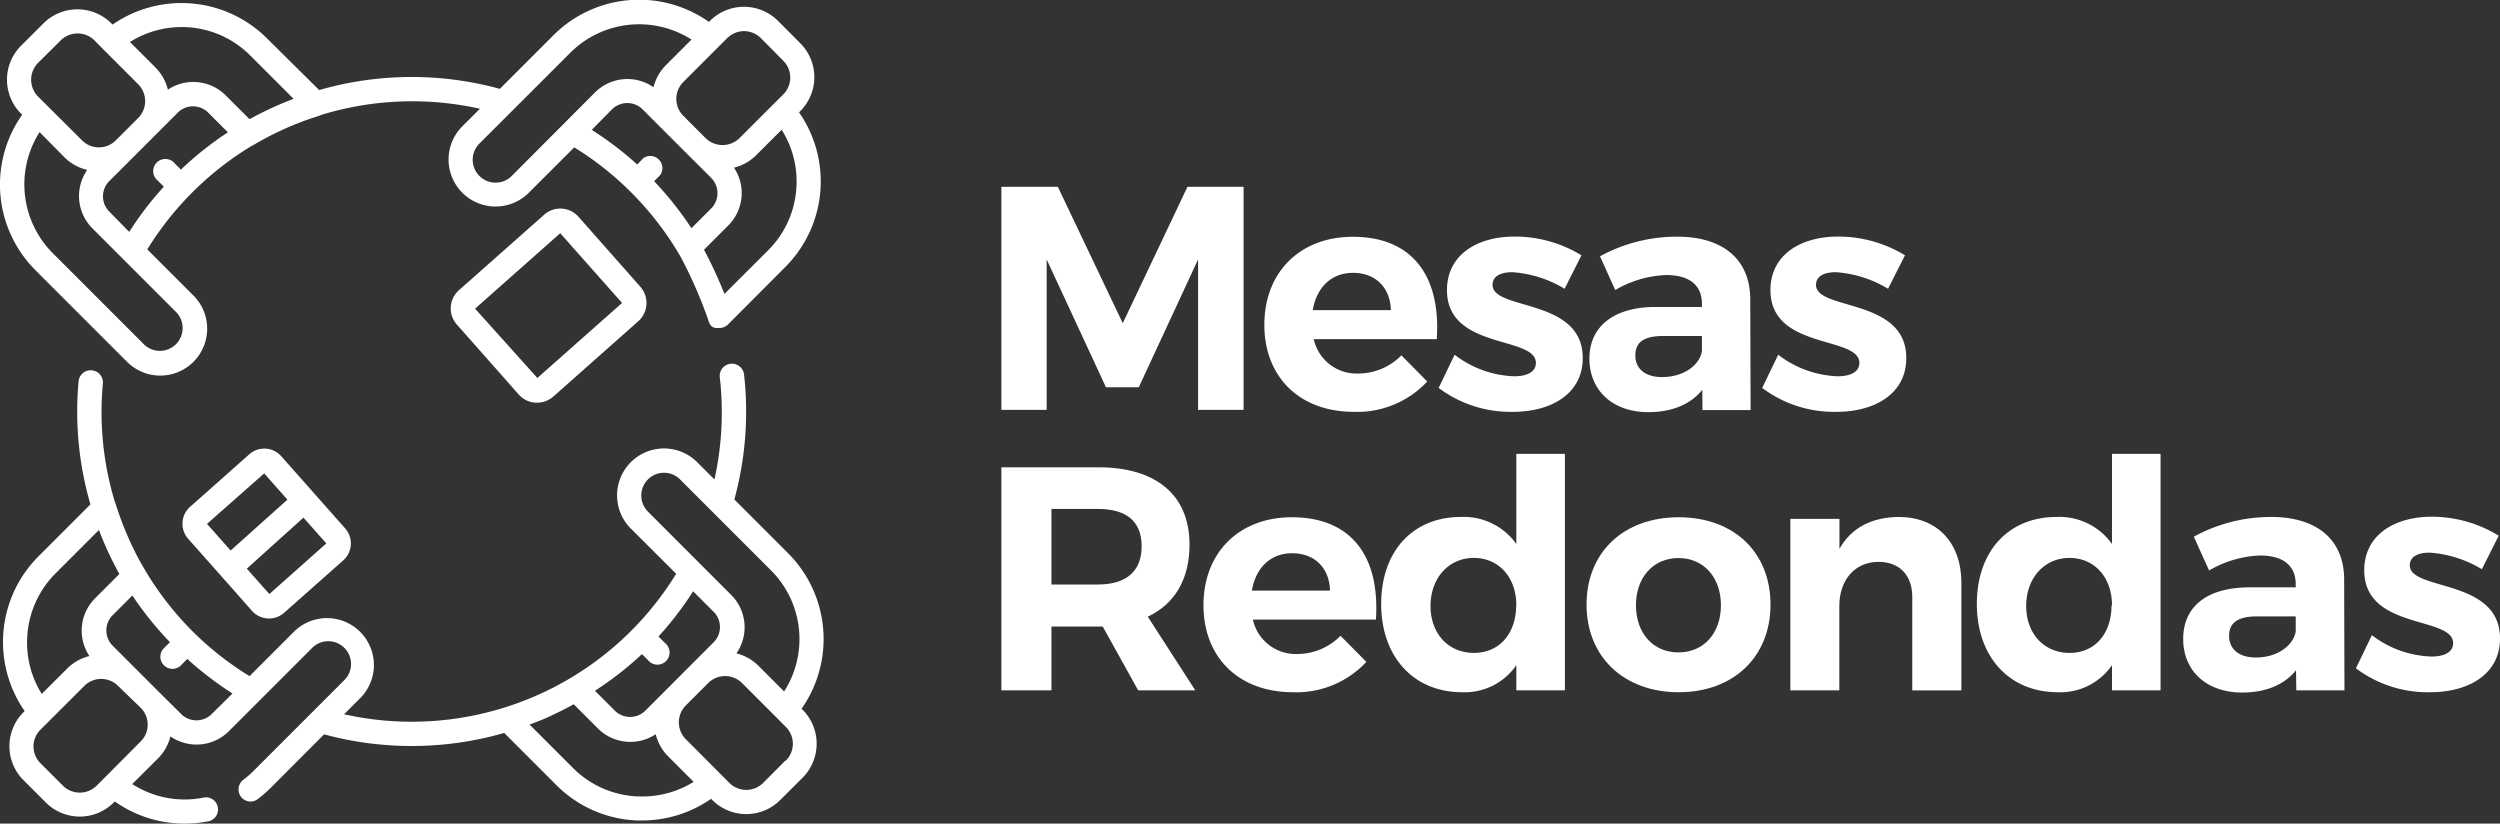
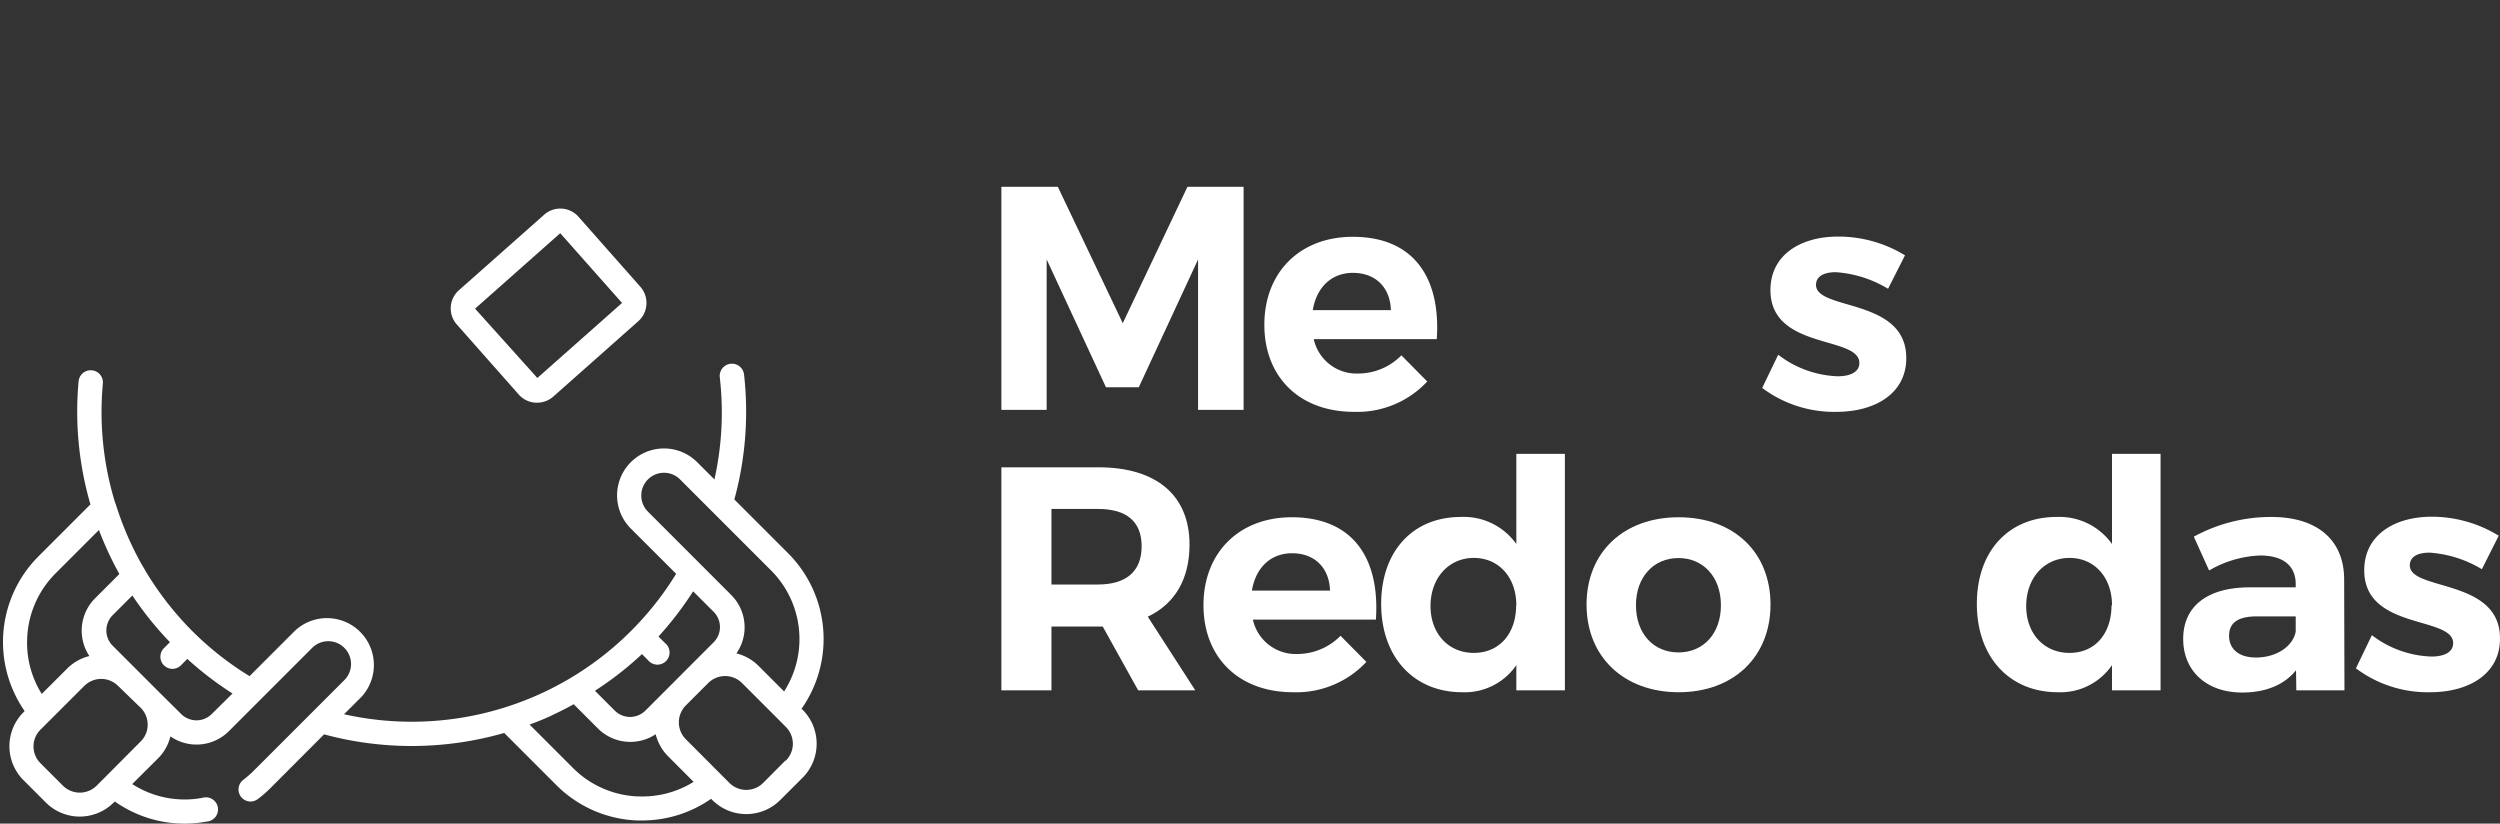
<svg xmlns="http://www.w3.org/2000/svg" viewBox="0 0 411.93 135.71">
  <rect x="0" y="0" width="411.93" height="135.71" fill="#333333" stroke="none" />
  <defs>
    <style>.cls-1{fill:#fff;}</style>
  </defs>
  <g id="Capa_2" data-name="Capa 2">
    <g id="Capa_1-2" data-name="Capa 1">
      <path class="cls-1" d="M197.41,67.54V42.75l-9.77,21.06h-5.41l-9.77-21.06V67.54H165V30.78h9.3L185,53.25l10.66-22.47h9.25V67.54Z" />
      <path class="cls-1" d="M236.74,55.88H216.47a7.22,7.22,0,0,0,7.3,5.67,10,10,0,0,0,7.14-3l4.26,4.31a15.77,15.77,0,0,1-12.08,5c-9,0-14.76-5.78-14.76-14.34,0-8.72,5.93-14.5,14.55-14.5C232.8,39,237.43,45.59,236.74,55.88Zm-7.56-4.78c-.11-3.73-2.52-6.14-6.25-6.14-3.57,0-6,2.41-6.62,6.14Z" />
-       <path class="cls-1" d="M260.58,42.07l-2.78,5.51a19.15,19.15,0,0,0-8.61-2.73c-1.9,0-3.26.63-3.26,2.1,0,4.26,14.92,2.1,14.86,12.08,0,5.78-5.09,8.83-11.5,8.83a19.77,19.77,0,0,1-12.24-3.94l2.63-5.47A17,17,0,0,0,249.5,62c2.05,0,3.57-.68,3.57-2.2,0-4.52-14.65-2.1-14.65-12,0-5.83,5-8.82,11.13-8.82A21,21,0,0,1,260.58,42.07Z" />
-       <path class="cls-1" d="M280.49,64.23c-1.9,2.36-4.94,3.68-8.88,3.68-6,0-9.72-3.68-9.72-8.83s3.84-8.45,10.77-8.5h7.77v-.53c0-3-2-4.73-5.88-4.73a17.86,17.86,0,0,0-8.4,2.47l-2.52-5.56A26.37,26.37,0,0,1,276.39,39c7.56,0,11.92,3.78,12,10.14l.06,18.43h-7.93Zm-.06-6.35V55.36h-6.35c-3.1,0-4.62.94-4.62,3.2s1.68,3.57,4.41,3.57C277.28,62.13,280,60.29,280.43,57.88Z" />
      <path class="cls-1" d="M313.89,42.07l-2.79,5.51a19.15,19.15,0,0,0-8.61-2.73c-1.89,0-3.26.63-3.26,2.1,0,4.26,14.92,2.1,14.87,12.08,0,5.78-5.1,8.83-11.51,8.83a19.72,19.72,0,0,1-12.23-3.94L293,58.45A17,17,0,0,0,302.8,62c2.05,0,3.57-.68,3.57-2.2,0-4.52-14.65-2.1-14.65-12,0-5.83,5-8.82,11.14-8.82A21.08,21.08,0,0,1,313.89,42.07Z" />
      <path class="cls-1" d="M181.7,103.24h-8.45v10.51H165V77h16C190.53,77,196,81.6,196,89.74c0,5.68-2.42,9.77-6.88,11.87l7.83,12.14h-9.41Zm-.78-6.93c4.57,0,7.19-2.1,7.19-6.3s-2.62-6.15-7.19-6.15h-7.67V96.31Z" />
      <path class="cls-1" d="M226.71,102.09H206.44a7.22,7.22,0,0,0,7.3,5.67,10,10,0,0,0,7.14-3l4.26,4.3a15.77,15.77,0,0,1-12.08,5c-9,0-14.76-5.78-14.76-14.34,0-8.72,5.93-14.49,14.55-14.49C222.77,85.23,227.4,91.79,226.71,102.09Zm-7.56-4.78c-.11-3.73-2.52-6.15-6.25-6.15-3.57,0-6,2.42-6.62,6.15Z" />
      <path class="cls-1" d="M257.85,113.75h-8V109.6a10.32,10.32,0,0,1-8.93,4.46c-8,0-13.34-5.83-13.34-14.55s5.25-14.33,13.13-14.33a10.63,10.63,0,0,1,9.14,4.46V74.78h8Zm-8-14c0-4.62-2.89-7.82-7-7.82s-7.09,3.25-7.14,7.82,2.89,7.83,7.14,7.83S249.82,104.35,249.82,99.72Z" />
      <path class="cls-1" d="M291.73,99.62c0,8.61-6.1,14.44-15.13,14.44s-15.18-5.83-15.18-14.44,6.09-14.39,15.18-14.39S291.73,91,291.73,99.62Zm-22.17.1c0,4.63,2.84,7.78,7,7.78s7-3.15,7-7.78-2.89-7.77-7-7.77S269.56,95.1,269.56,99.72Z" />
-       <path class="cls-1" d="M323.18,96v17.76h-8.09V98.36c0-3.57-2.1-5.78-5.56-5.78-4,0-6.46,3.1-6.46,7.25v13.92H295V85.49h8.09v4.94c2-3.52,5.35-5.2,9.77-5.25C319.14,85.18,323.18,89.38,323.18,96Z" />
      <path class="cls-1" d="M356,113.75h-8V109.6a10.33,10.33,0,0,1-8.93,4.46c-8,0-13.34-5.83-13.34-14.55s5.25-14.33,13.13-14.33a10.63,10.63,0,0,1,9.14,4.46V74.78h8Zm-8-14c0-4.62-2.89-7.82-7-7.82s-7.09,3.25-7.14,7.82,2.88,7.83,7.14,7.83S347.92,104.35,347.92,99.72Z" />
      <path class="cls-1" d="M378.32,110.44c-1.89,2.36-4.93,3.67-8.87,3.67-6,0-9.72-3.67-9.72-8.82,0-5.3,3.83-8.45,10.77-8.51h7.77v-.52c0-3-2-4.73-5.88-4.73A17.93,17.93,0,0,0,364,94l-2.52-5.57a26.51,26.51,0,0,1,12.77-3.25c7.56,0,11.92,3.78,12,10.13l.05,18.44h-7.93Zm-.05-6.36v-2.52h-6.36c-3.09,0-4.62,1-4.62,3.21s1.68,3.57,4.41,3.57C375.12,108.34,377.8,106.5,378.27,104.08Z" />
      <path class="cls-1" d="M411.72,88.27l-2.78,5.52a19.15,19.15,0,0,0-8.61-2.73c-1.9,0-3.26.63-3.26,2.1,0,4.25,14.92,2.1,14.86,12.08,0,5.78-5.09,8.82-11.5,8.82a19.71,19.71,0,0,1-12.24-3.94l2.63-5.46a17,17,0,0,0,9.82,3.52c2.05,0,3.57-.68,3.57-2.21,0-4.51-14.65-2.1-14.65-12,0-5.83,5-8.83,11.13-8.83A21.12,21.12,0,0,1,411.72,88.27Z" />
      <path class="cls-1" d="M132.07,116.79a20,20,0,0,0-2.2-25.62L121,82.3a54.89,54.89,0,0,0,1.6-20.58,2,2,0,0,0-4,.44A50.75,50.75,0,0,1,117.72,79l-2.84-2.84a7.73,7.73,0,0,0-10.94,10.93l7.47,7.46a51.13,51.13,0,0,1-54.72,23.14l2.85-2.85A7.73,7.73,0,0,0,48.6,103.93l-7.48,7.48A51.08,51.08,0,0,1,31.7,104a51.7,51.7,0,0,1-7.77-10,.52.52,0,0,0-.06-.13C23,92.46,22.26,91,21.58,89.55a50.92,50.92,0,0,1-2.51-6.49,1.39,1.39,0,0,0-.12-.28,51,51,0,0,1-2-19.59,2,2,0,0,0-4-.35A54.79,54.79,0,0,0,14.9,83.11L6.34,91.67a19.95,19.95,0,0,0-2.28,25.49l-.19.2a7.91,7.91,0,0,0,0,11.19l3.68,3.68a7.91,7.91,0,0,0,11.19,0l.18-.17a19.9,19.9,0,0,0,15.15,3.31,2,2,0,1,0-.72-3.91,15.91,15.91,0,0,1-11.56-2.27L26,125a7.74,7.74,0,0,0,2.08-3.66,7.55,7.55,0,0,0,9.63-.86l5.15-5.15h0l8.57-8.57a3.75,3.75,0,0,1,6.41,2.65,3.72,3.72,0,0,1-1.1,2.65l-5.3,5.3,0,0-9.67,9.67a16.41,16.41,0,0,1-1.68,1.46,2,2,0,0,0-.39,2.79,2,2,0,0,0,1.59.79,2,2,0,0,0,1.19-.41,19,19,0,0,0,2.1-1.82L53.4,121a55.17,55.17,0,0,0,29.68-.23l8.6,8.6a19.89,19.89,0,0,0,13.3,5.82c.27,0,.54,0,.81,0a19.88,19.88,0,0,0,11.38-3.57l.2.2a7.91,7.91,0,0,0,11.19,0l3.69-3.68a7.93,7.93,0,0,0,0-11.19ZM4.48,105.13A16,16,0,0,1,9.15,94.48l7.15-7.15a55.44,55.44,0,0,0,3.37,7.25l-4,4a7.54,7.54,0,0,0-.94,9.52,7.75,7.75,0,0,0-3.68,2.08l-4.17,4.16A15.9,15.9,0,0,1,4.48,105.13Zm18.68,17.06L17.38,128h0l-1.45,1.45a3.94,3.94,0,0,1-5.57,0l-3.68-3.68A3.92,3.92,0,0,1,5.52,123a3.88,3.88,0,0,1,1.16-2.78l1.42-1.42v0l5.8-5.79a3.94,3.94,0,0,1,5.55,0L23,116.45l.18.17a3.91,3.91,0,0,1,1.15,2.79A3.83,3.83,0,0,1,23.16,122.19Zm11.71-4.52a3.57,3.57,0,0,1-5,0L26,113.83l0,0-1.71-1.71-2-2,0,0-3.74-3.74a3.56,3.56,0,0,1,0-5l3.26-3.26A55,55,0,0,0,28,105.81l-1,1a2,2,0,0,0,1.4,3.4,2,2,0,0,0,1.41-.58l1.05-1.06a55.45,55.45,0,0,0,7.45,5.7ZM106.76,79a3.74,3.74,0,0,1,5.3,0l15,15a16,16,0,0,1,2.14,19.93L125,109.73a7.88,7.88,0,0,0-3.66-2.07,7.53,7.53,0,0,0-.86-9.63L106.76,84.3A3.75,3.75,0,0,1,106.76,79Zm-1,28.76,1,1a2,2,0,1,0,2.81-2.81l-1.07-1.07a55.33,55.33,0,0,0,5.71-7.45l3.39,3.39a3.55,3.55,0,0,1,0,5l-3.85,3.85h0l-3.68,3.69h0l-3.75,3.75a3.57,3.57,0,0,1-5,0l-3.29-3.29A54.56,54.56,0,0,0,105.81,107.75Zm-.67,23.47a16,16,0,0,1-10.65-4.66l-7.18-7.18c1.34-.5,2.65-1,3.94-1.65,1.11-.52,2.23-1.09,3.33-1.7l4,4a7.55,7.55,0,0,0,9.51.94,7.79,7.79,0,0,0,2.09,3.68l4.16,4.17A16,16,0,0,1,105.14,131.22Zm24.29-5.88L125.75,129a3.94,3.94,0,0,1-5.57,0L113,121.8a3.95,3.95,0,0,1,0-5.56l3.7-3.7a3.95,3.95,0,0,1,5.56,0l5.81,5.81h0l1.41,1.42a3.91,3.91,0,0,1,0,5.56Z" />
-       <path class="cls-1" d="M20.84,59.52A7.73,7.73,0,1,0,31.77,48.59l-7.5-7.5a51.32,51.32,0,0,1,6.85-8.81,1.14,1.14,0,0,0,.16-.15,1.12,1.12,0,0,0,.18-.2l.24-.24A51.23,51.23,0,0,1,41.53,24l.29-.14a48.72,48.72,0,0,1,4.34-2.29,50,50,0,0,1,6.49-2.51l.33-.14a51.13,51.13,0,0,1,26.1-1l-2.89,2.88A7.73,7.73,0,0,0,87.12,31.77l7.5-7.49a51.48,51.48,0,0,1,17.55,18.07,74.31,74.31,0,0,1,4.43,10.08,2.16,2.16,0,0,0,.14.43h0c.4,1.32,1.19,1.18,1.82,1.18h0a2,2,0,0,0,1.4-.58L129.39,44a19.93,19.93,0,0,0,2.27-25.49l.2-.2a7.91,7.91,0,0,0,0-11.19l-3.68-3.69a7.93,7.93,0,0,0-11.19,0l-.18.18a19.94,19.94,0,0,0-25.62,2.2l-8.83,8.83a55,55,0,0,0-29.77.2L44,6.33A19.95,19.95,0,0,0,18.55,4.05l-.2-.2a7.93,7.93,0,0,0-11.19,0L3.47,7.54a7.91,7.91,0,0,0,0,11.19l.18.18A19.94,19.94,0,0,0,5.84,44.52Zm88.83-37.71.08.08,7.45,7.44a3.57,3.57,0,0,1,0,5l-3.27,3.27a56.41,56.41,0,0,0-6.15-7.75l1-1A2,2,0,0,0,106,26.06l-1,1.05A54.62,54.62,0,0,0,97.5,21.4L100.86,18a3.57,3.57,0,0,1,5,0Zm21.57,8.77a15.91,15.91,0,0,1-4.66,10.65l-7.21,7.2A71.46,71.46,0,0,0,116,41.15l4-4a7.54,7.54,0,0,0,.94-9.52,7.83,7.83,0,0,0,3.68-2.08l4.17-4.17A15.84,15.84,0,0,1,131.24,30.58ZM122.58,5.13a4,4,0,0,1,2.79,1.15L129.05,10a3.88,3.88,0,0,1,1.16,2.78,3.92,3.92,0,0,1-1.16,2.79L127.61,17l0,0-5.77,5.77a4,4,0,0,1-5.57,0l-3.68-3.69a3.94,3.94,0,0,1,0-5.57l7.23-7.23A4,4,0,0,1,122.58,5.13ZM94,8.66a16.05,16.05,0,0,1,19.94-2.14l-4.18,4.18a7.89,7.89,0,0,0-2.08,3.67,7.55,7.55,0,0,0-9.63.85L84.31,29A3.75,3.75,0,0,1,79,23.65ZM18,34.85a3.54,3.54,0,0,1,0-5l11.3-11.3a3.55,3.55,0,0,1,5,0l3.25,3.25a54.28,54.28,0,0,0-7.74,6.15l-1-1a2,2,0,1,0-2.81,2.81l1,1a54.1,54.1,0,0,0-5.71,7.45ZM30.58,4.47A15.92,15.92,0,0,1,41.23,9.14l7.14,7.14a56.71,56.71,0,0,0-7.25,3.36l-3.94-3.93a7.54,7.54,0,0,0-9.51-.94,8,8,0,0,0-2.09-3.69L21.41,6.92A16,16,0,0,1,30.58,4.47ZM6.28,10.35,10,6.66a3.95,3.95,0,0,1,5.57,0L17,8.11l0,0,5.77,5.77a3.94,3.94,0,0,1,0,5.56l-3.69,3.69a3.93,3.93,0,0,1-5.56,0L6.28,15.92a3.95,3.95,0,0,1,0-5.57Zm.24,11.42L10.7,26A7.89,7.89,0,0,0,14.37,28a7.53,7.53,0,0,0,.85,9.62L29,51.4a3.77,3.77,0,0,1,0,5.31,3.75,3.75,0,0,1-5.31,0l-15-15A16.05,16.05,0,0,1,6.52,21.77Z" />
-       <path class="cls-1" d="M41.07,74.86l-9.75,8.65A3.73,3.73,0,0,0,31,88.77l5.38,6.07a0,0,0,0,1,0,0h0l5.15,5.82a3.75,3.75,0,0,0,5.27.32l9.76-8.65a3.73,3.73,0,0,0,.31-5.27L46.34,75.17A3.73,3.73,0,0,0,41.07,74.86ZM43.53,78l3.83,4.33L38,90.71l-3.89-4.39Zm.85,19.88-3.71-4.18L50,85.29l3.77,4.25Z" />
      <path class="cls-1" d="M89.64,35.4l-14,12.4a4,4,0,0,0-.34,5.7L85.47,65a4,4,0,0,0,2.77,1.35h.25a4,4,0,0,0,2.67-1l14-12.41a4,4,0,0,0,1.35-2.77,4,4,0,0,0-1-2.92L95.34,35.74A4,4,0,0,0,89.64,35.4Zm12.9,14.48a.05.05,0,0,1,0,0h0l-14,12.4s0,0,0,0a.05.05,0,0,1,0,0L78.28,50.86s0,0,0,0,0,0,0,0l14-12.41h0a.06.06,0,0,1,.05,0l10.16,11.46A.06.06,0,0,1,102.54,49.88Z" />
    </g>
  </g>
</svg>